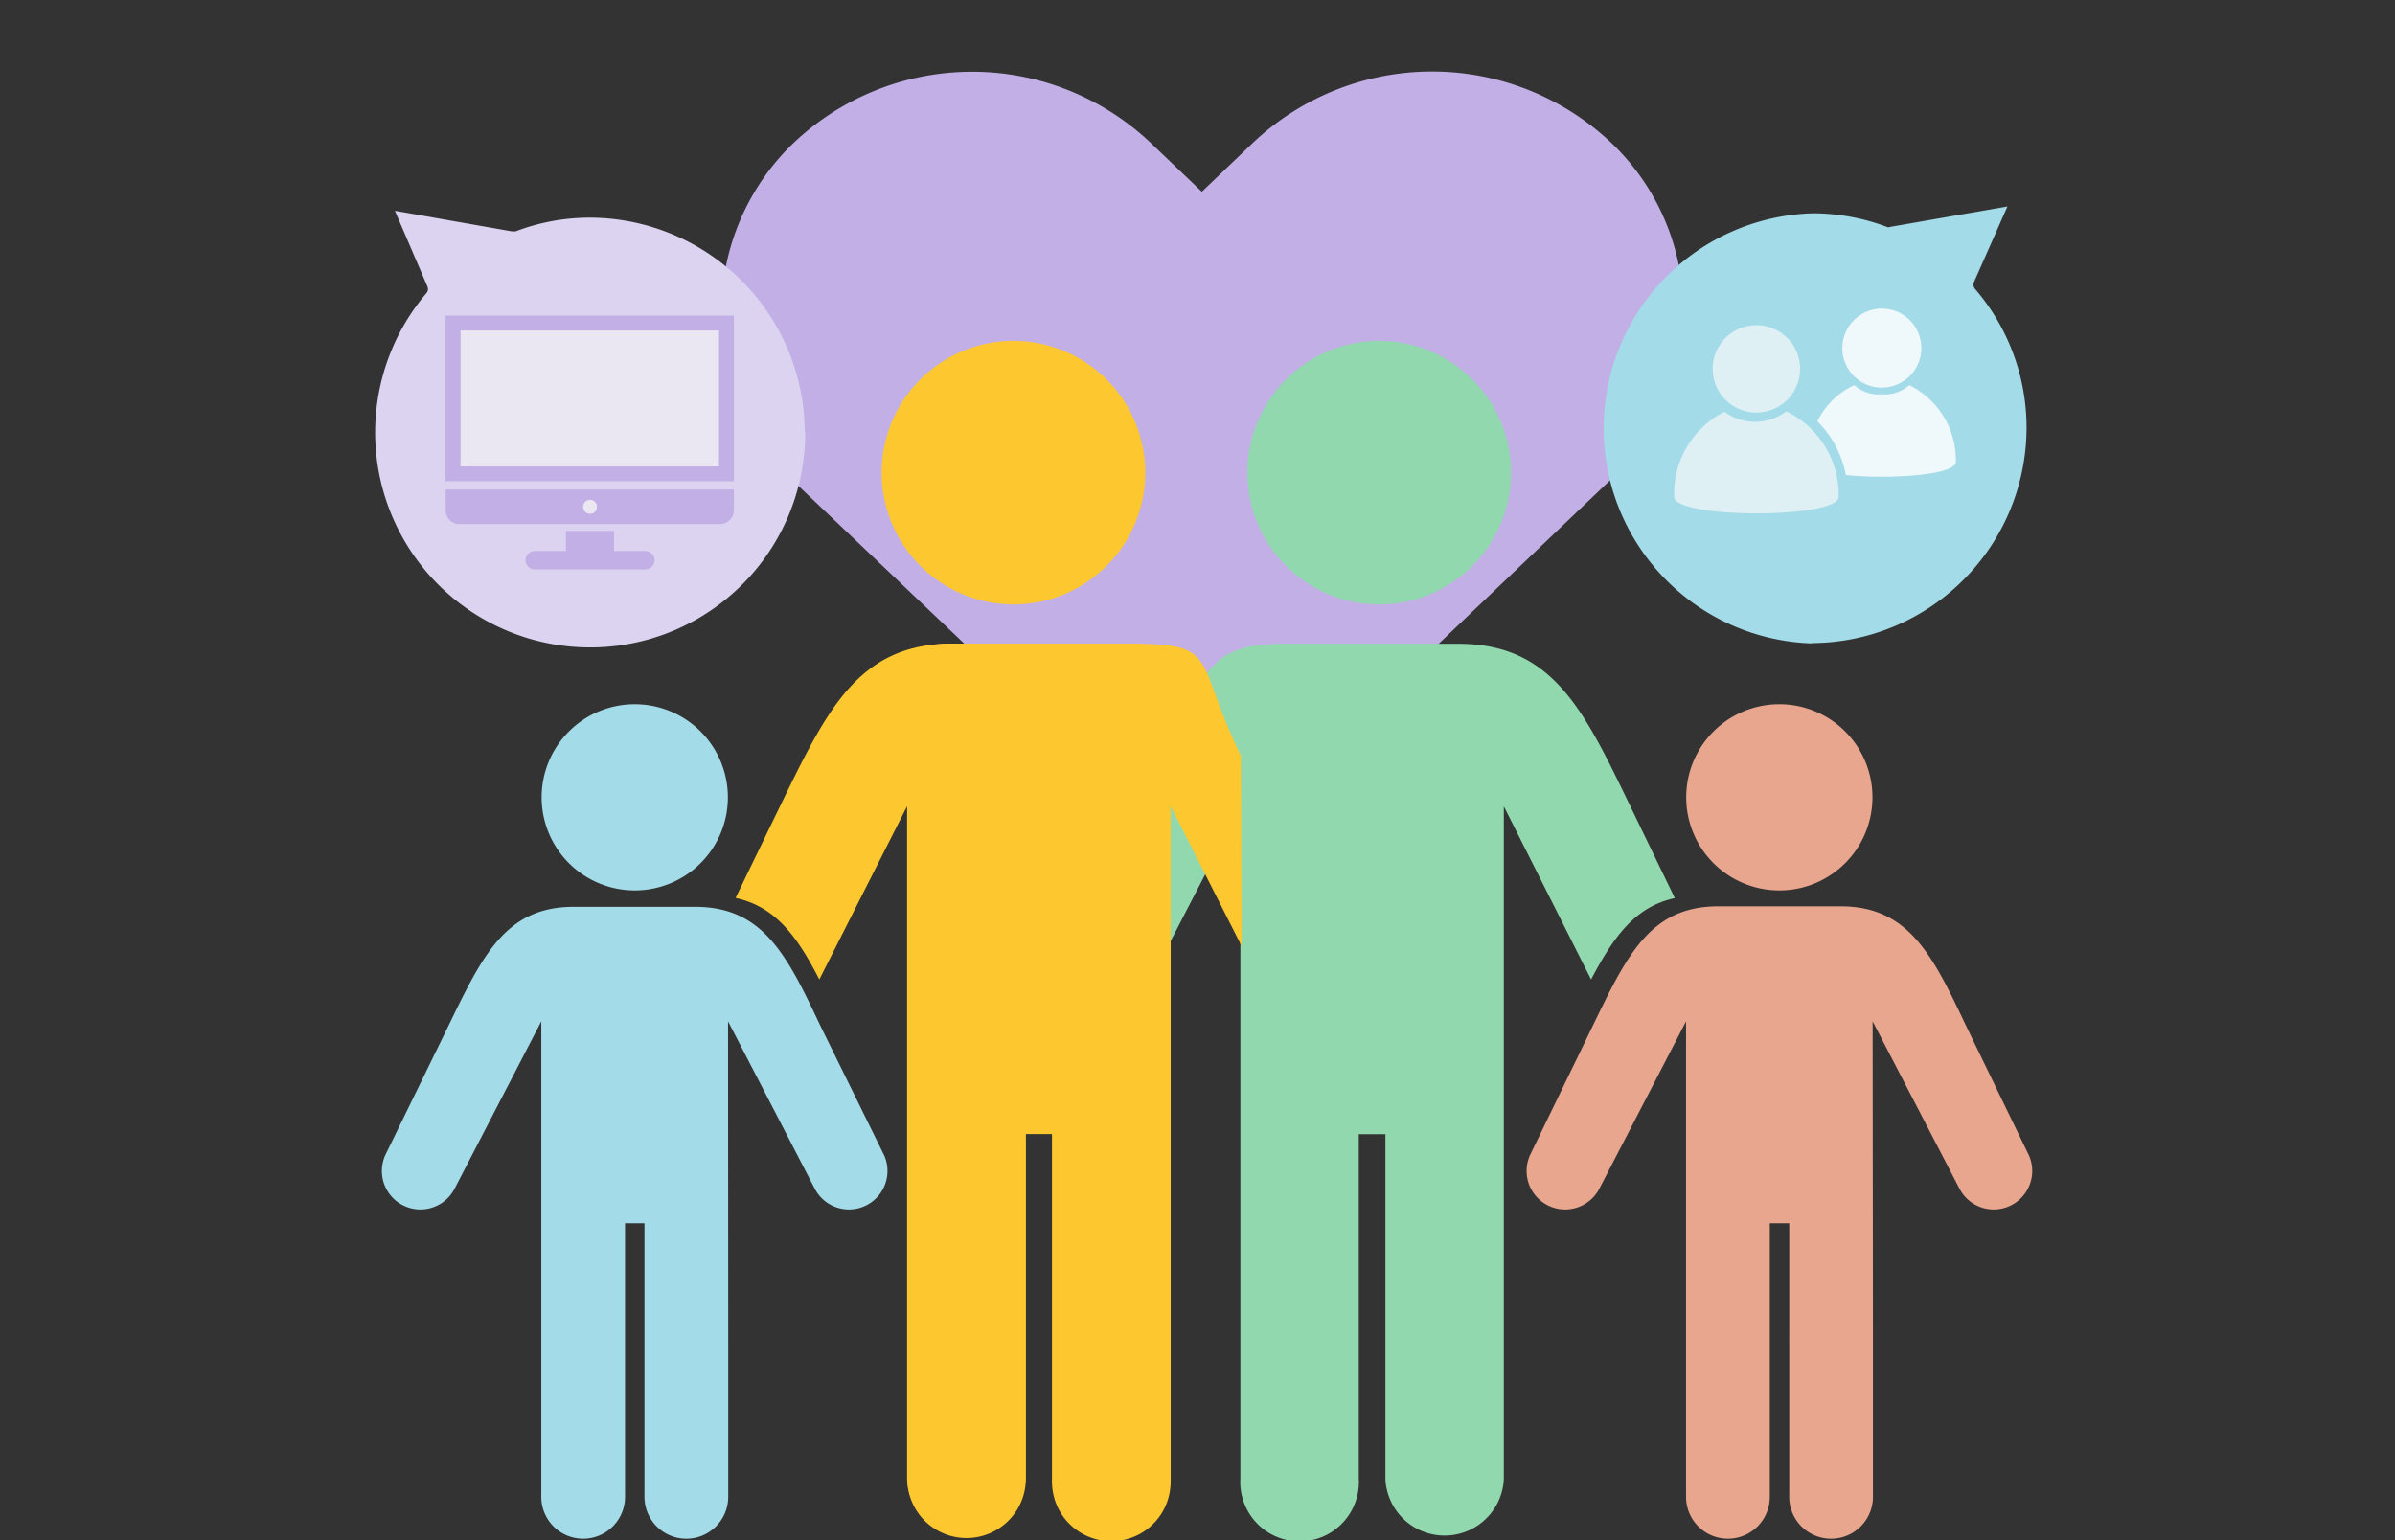
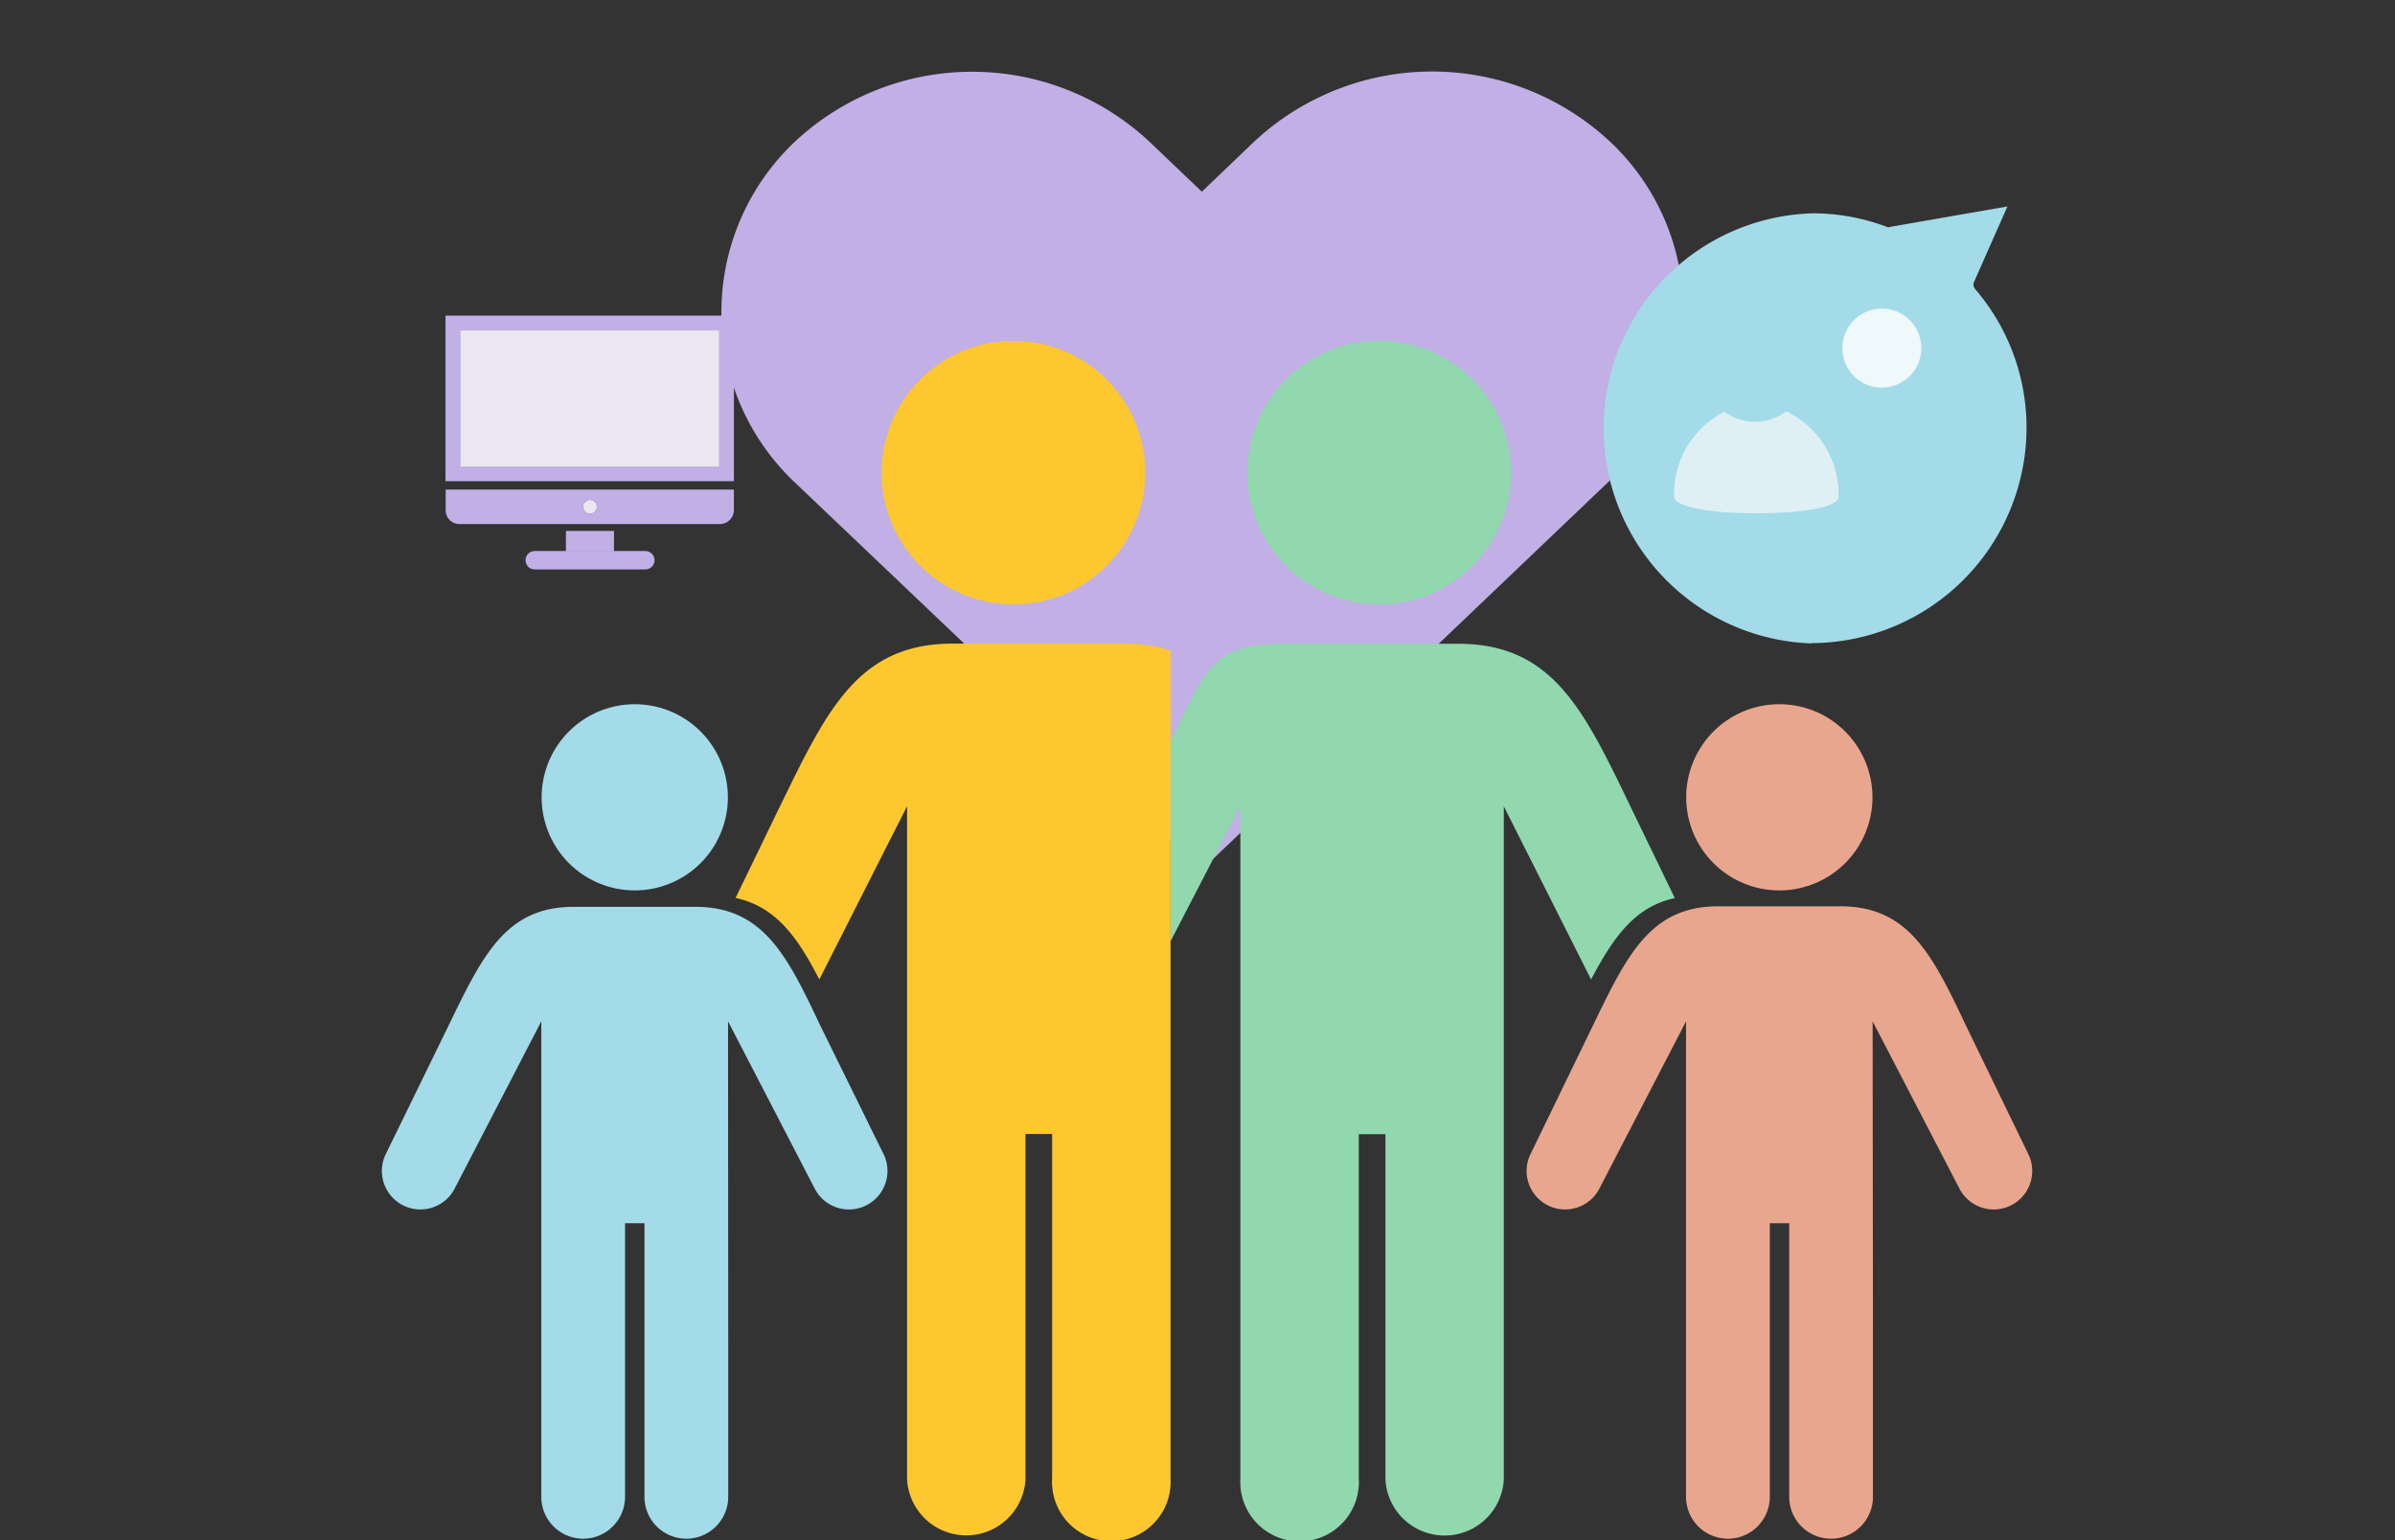
<svg xmlns="http://www.w3.org/2000/svg" id="Layer_1" data-name="Layer 1" width="143" height="92">
  <rect width="100%" height="100%" fill="#333333" stroke="none" />
  <defs>
    <style>.cls-10{fill:#c1afe5}.cls-3{fill:#91d8ae}.cls-4{fill:#fdc82f}.cls-5{fill:#a3dbe8}.cls-6{fill:#dff0f5}.cls-10,.cls-11,.cls-6,.cls-7{fill-rule:evenodd}.cls-7{fill:#eff8fa}.cls-11{fill:#ebe7f2}</style>
  </defs>
  <path d="M74.84 8.5l-3.08 2.95-3.09-2.95a15.5 15.5 0 00-21.25 0 14 14 0 00-.49 19.79c.16.17.32.33.49.49l24.34 23.16L96.1 28.72a13.87 13.87 0 00.69-19.6q-.33-.36-.69-.69a15.57 15.57 0 00-21.26.07z" fill="#c1afe5" />
  <path fill="#f6ca53" d="M67.59 45.64l-.3-1.38.29 1.39.01-.01z" />
  <path class="cls-3" d="M82.35 36.1a7.87 7.87 0 10-7.87-7.87 7.87 7.87 0 007.87 7.87z" />
  <path class="cls-4" d="M60.5 36.1a7.87 7.87 0 10-7.86-7.88 7.88 7.88 0 007.86 7.88z" />
  <path class="cls-3" d="M100 53.64l-2.46-5.08c-2.9-6-4.71-10.11-10.48-10.11H76.77c-4.51 0-4.72 1.54-6.89 5.85v11.94l4.18-8.08v40.17a3.54 3.54 0 007.07.38 2.41 2.41 0 000-.38V67.74h1.59v20.62a3.54 3.54 0 007.07 0v-40.2L95 58.5c1.36-2.58 2.64-4.35 5-4.86z" />
  <path class="cls-5" d="M108.13 38.41A12.88 12.88 0 00121 25.55a12.7 12.7 0 00-3.08-8.3.41.41 0 01-.06-.4l2-4.52-7 1.22a.23.23 0 01-.2 0 12.58 12.58 0 00-4.42-.81 12.85 12.85 0 000 25.69z" />
  <path class="cls-6" d="M106.7 24.59a5.52 5.52 0 013.08 5.08c0 1.33-9.82 1.31-9.82 0a5.5 5.5 0 013-5.08 3.09 3.09 0 003.66 0z" />
-   <path class="cls-6" d="M104.87 19.42a2.61 2.61 0 11-2.61 2.58 2.61 2.61 0 012.61-2.58z" />
-   <path class="cls-7" d="M114 23a5 5 0 012.78 4.59c0 .79-4 1.05-6.57.78a6.38 6.38 0 00-.79-2.06 6.31 6.31 0 00-.91-1.15 4.66 4.66 0 012.2-2.16 2.21 2.21 0 001.65.55A2.19 2.19 0 00114 23z" />
  <path class="cls-7" d="M112.31 18.43a2.36 2.36 0 11-2.31 2.41v-.05a2.37 2.37 0 012.31-2.36z" />
  <path class="cls-5" d="M37.9 53.18a5.56 5.56 0 10-5.56-5.56 5.56 5.56 0 005.56 5.56zM43.47 61l5.18 10a2.3 2.3 0 004.14-2L49 61.3c-2-4.23-3.42-7.14-7.5-7.14h-7.24c-4.07 0-5.45 2.91-7.5 7.14L23 69a2.3 2.3 0 004.14 2l5.18-10v28.4a2.5 2.5 0 005 0V73.06h1.16V89.4a2.5 2.5 0 005 0v-9.54" />
  <path d="M106.24 53.18a5.56 5.56 0 10-5.56-5.56 5.56 5.56 0 005.56 5.56zm5.57 7.82L117 71a2.3 2.3 0 004.14-2l-3.75-7.73c-2-4.23-3.43-7.14-7.5-7.14h-7.29c-4.07 0-5.45 2.91-7.5 7.14L91.35 69a2.3 2.3 0 004.14 2l5.18-10v28.4a2.5 2.5 0 005 0V73.06h1.16V89.4a2.5 2.5 0 005 0v-9.54" fill="#e9a68f" />
-   <path d="M48.05 25.84A12.86 12.86 0 0035.2 13a12.37 12.37 0 00-4.42.82h-.2l-7-1.23 1.94 4.52a.37.37 0 01-.06.4 12.84 12.84 0 1022.62 8.3z" fill="#dbd3ef" />
  <path id="Fill-1" class="cls-10" d="M26.6 28.74h17.22v-9.89H26.6v9.89z" />
  <path id="Fill-2" class="cls-11" d="M27.5 27.86h15.43v-8.12H27.5v8.12z" />
  <path id="Fill-3" class="cls-10" d="M33.79 32.94h2.87v-1.23h-2.87v1.23z" />
  <g id="Group-6">
    <path id="Fill-4" class="cls-10" d="M38.53 32.91h-6.6a.55.55 0 000 1.1h6.6a.55.55 0 100-1.1" />
  </g>
  <g id="Group-9">
    <path id="Fill-7" class="cls-10" d="M35.23 29.86a.41.41 0 11-.41.41.41.41 0 01.41-.41zm-8.62.61a.82.82 0 00.81.83H43a.84.84 0 00.82-.83v-1.23H26.61z" />
  </g>
  <path id="Fill-10" class="cls-11" d="M35.23 29.86a.41.41 0 11-.41.41.41.41 0 01.41-.41" />
  <path class="cls-4" d="M56.89 38.44h10.28a8.68 8.68 0 012.72.42v49.46a3.54 3.54 0 01-7.07.38 2.41 2.41 0 010-.38V67.73h-1.59v20.62a3.54 3.54 0 01-7.07 0v-40.2L48.92 58.5c-1.33-2.59-2.62-4.35-5-4.87l2.46-5.08c2.93-6 4.74-10.11 10.51-10.11z" />
-   <path class="cls-4" d="M74.09 45.14c-2.9-6-1.15-6.7-6.92-6.7H56.89a8.68 8.68 0 00-2.72.42v49.46a3.54 3.54 0 007.08 0V67.73h1.58v20.62a3.54 3.54 0 007.07 0v-40.2l4.24 8.37" />
</svg>